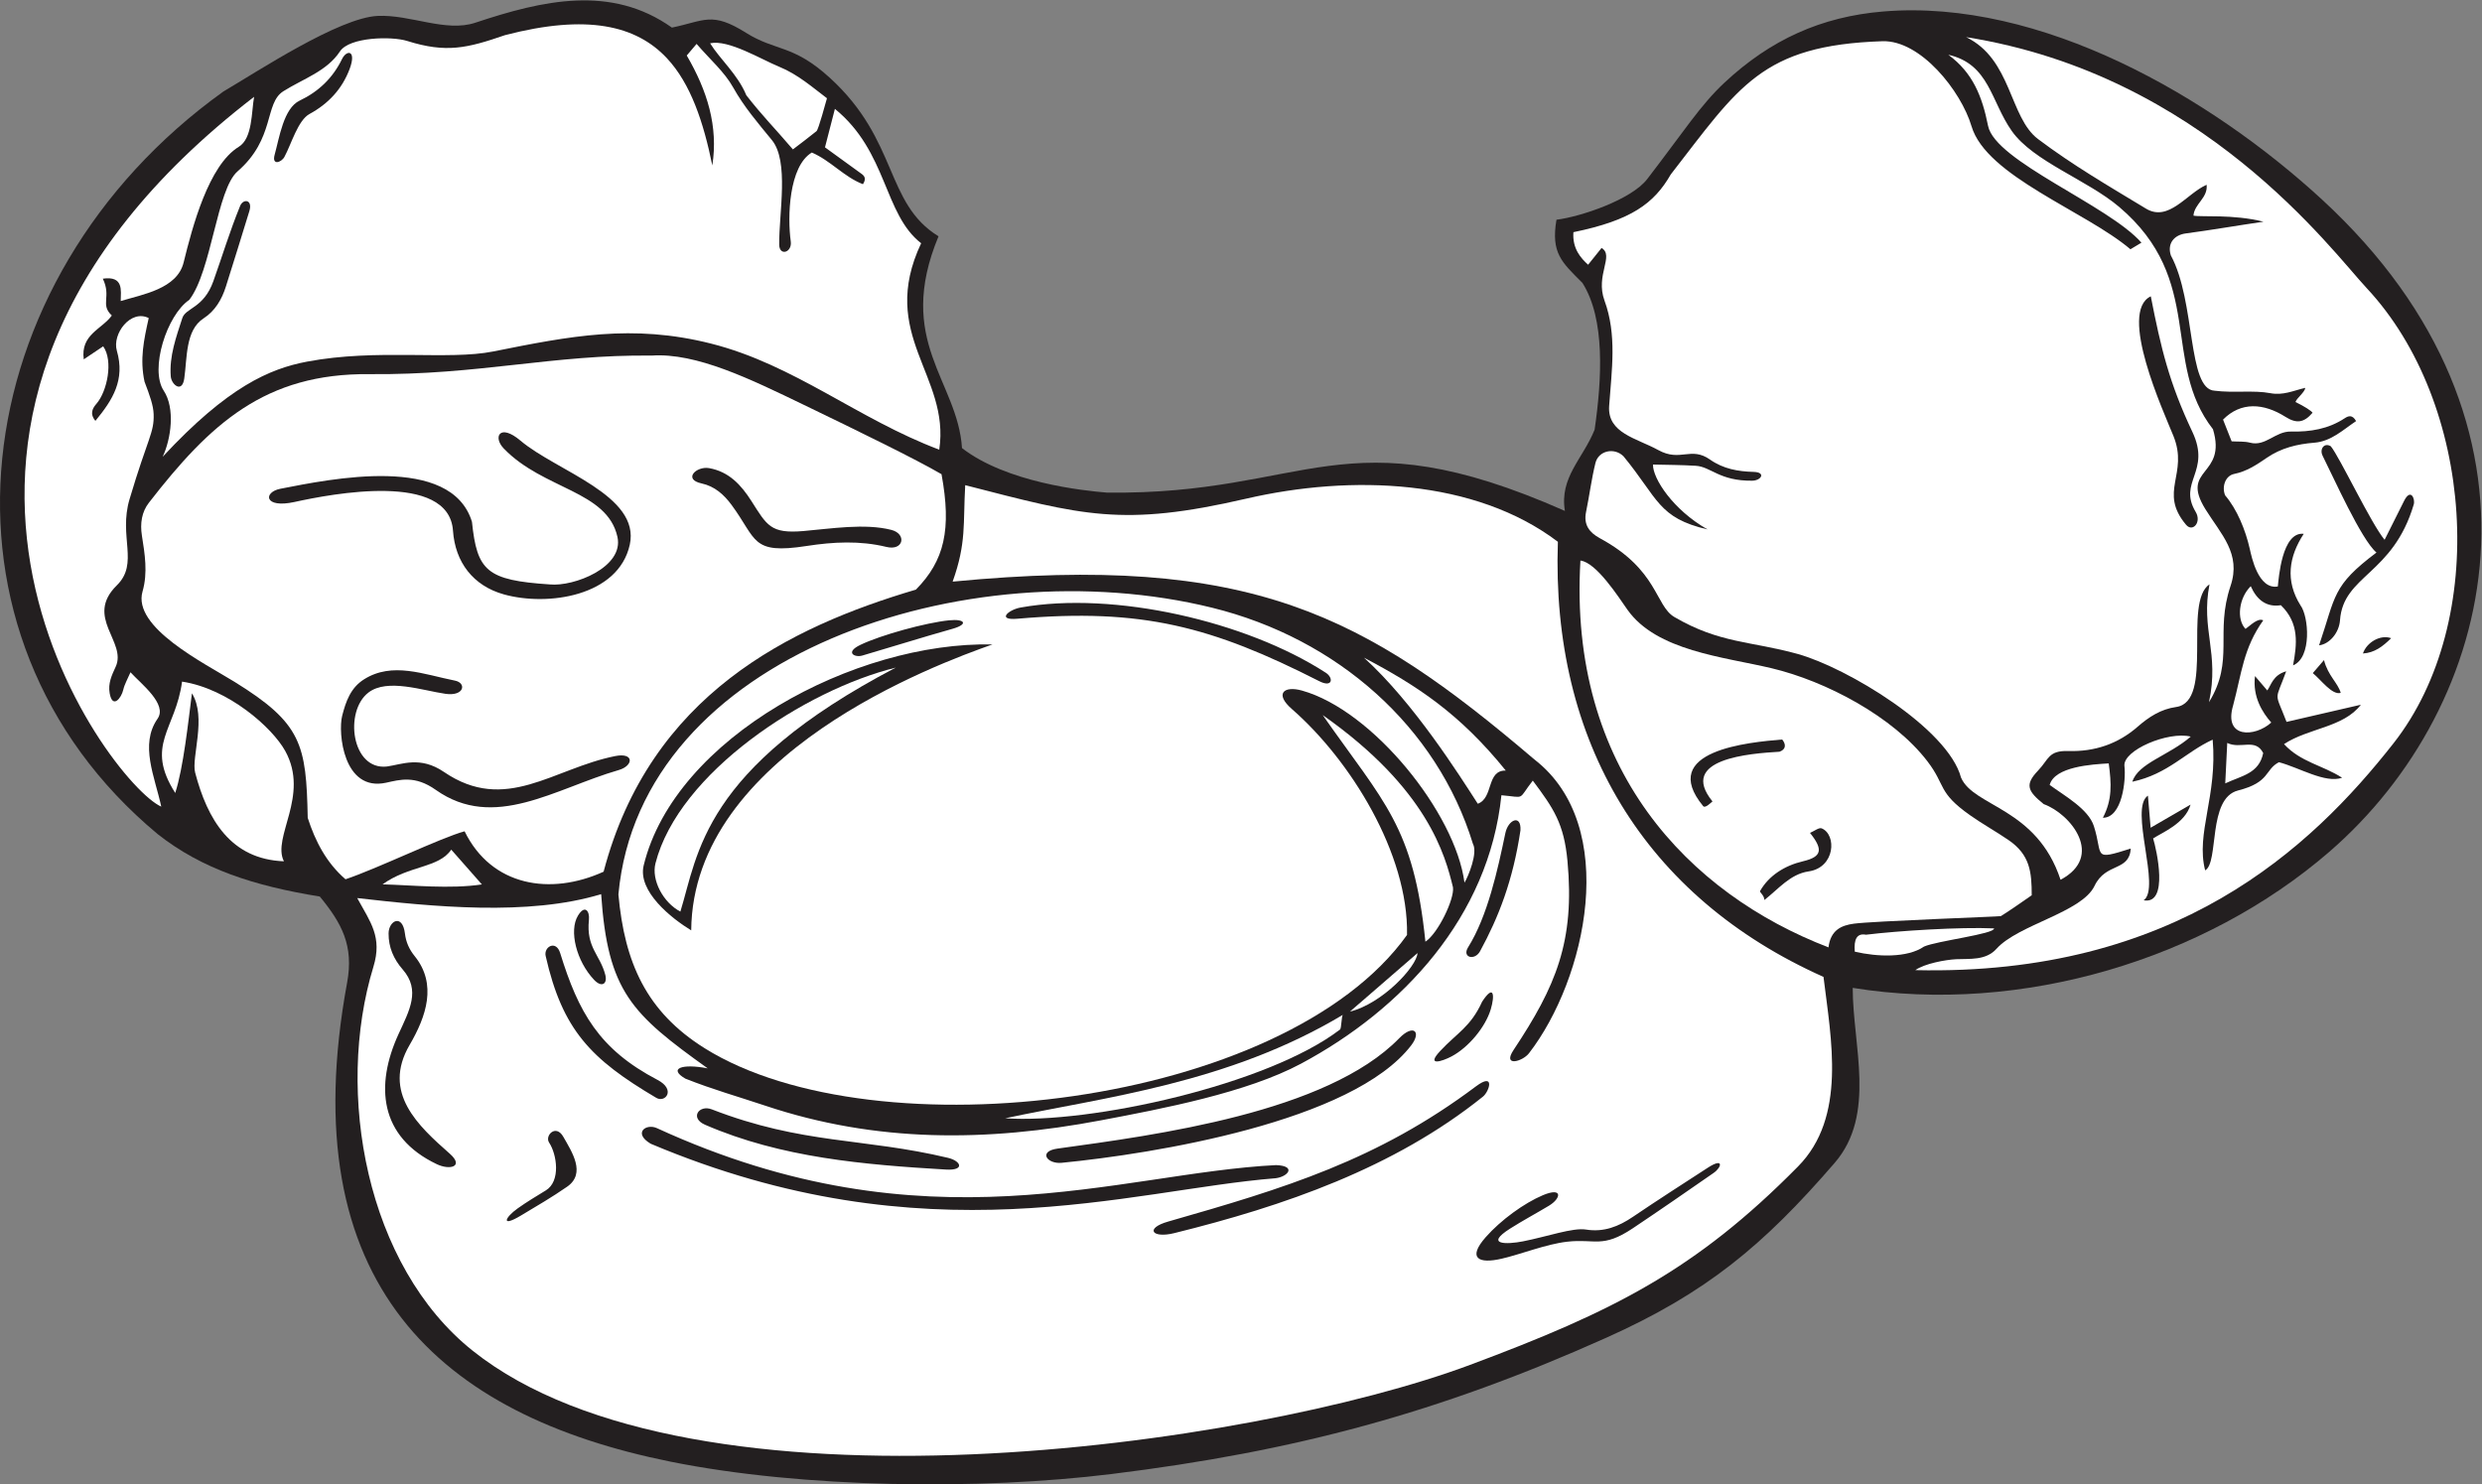
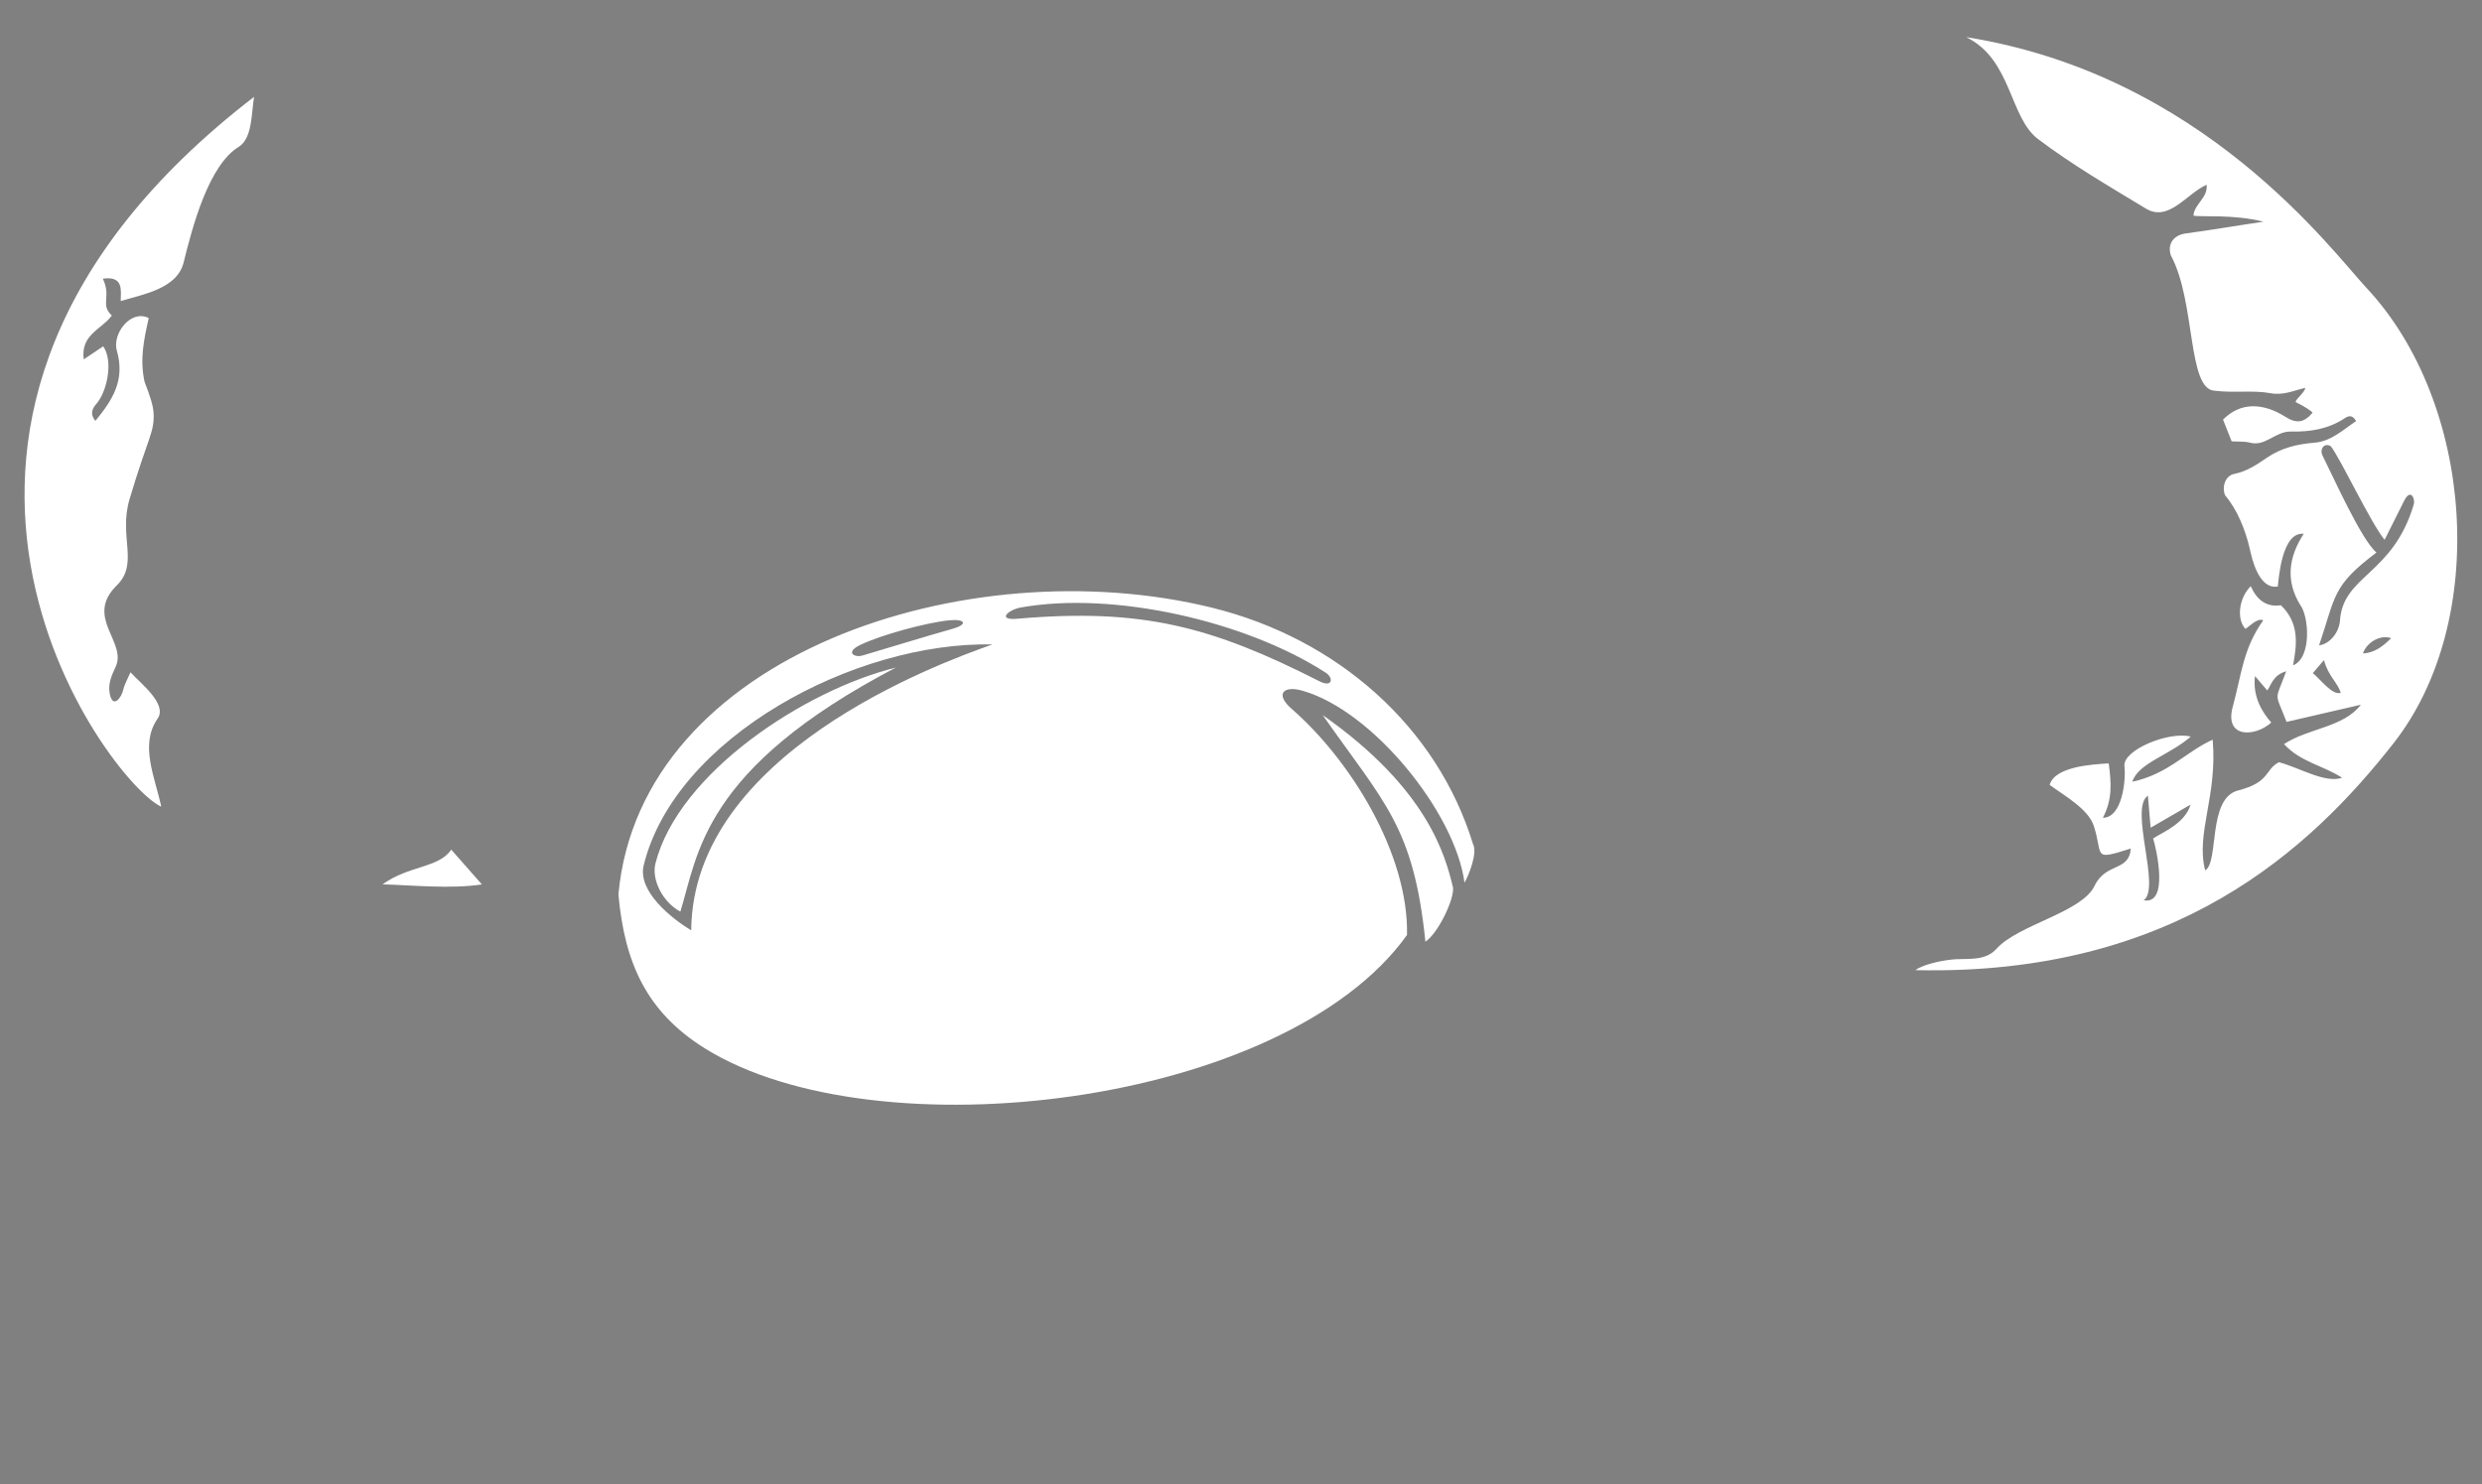
<svg xmlns="http://www.w3.org/2000/svg" viewBox="0 0 901.973 539.507" height="539.507" width="901.973" xml:space="preserve" id="svg2" version="1.1">
  <rect x="0" y="0" width="901.973" height="539.507" fill="#808080" stroke="none" />
  <defs id="defs6" />
  <g transform="matrix(1.333,0,0,-1.333,0,539.507)" id="g10">
    <g transform="scale(0.1)" id="g12">
-       <path id="path14" style="fill:#231f20;fill-opacity:1;fill-rule:evenodd;stroke:none" d="m 4266.25,2654.26 c -14.98,91.76 48.9,141.57 81.04,221.53 19.8,137 29.41,301.61 -33.28,400.23 -56.51,56.59 -86.12,81.11 -70.71,172.18 66.41,8.25 204.24,54.74 247.39,110.85 101.46,131.91 144.9,201.54 211.08,263.31 124.79,116.47 263.25,179.61 432.43,193.63 430.39,35.71 893.15,-233.81 1196.07,-512.74 666.8,-614.05 479.34,-1381.49 19.39,-1778.98 -337.74,-291.91 -837.61,-445.06 -1298.75,-370.55 0,-156.66 64.93,-345.09 -49.19,-477.189 C 4807.58,651.777 4652.03,522.082 4379.54,399.953 3922.33,195.02 3531.27,90.008 3030.2,28.152 2673.06,-15.949 2188.22,-10.82 1827.61,61.973 1202.36,188.184 794,541.902 946.367,1368.37 c 18.434,100.15 -14.34,161.36 -74.492,234.4 -179.984,29.16 -321.453,75.18 -441.918,170.14 -655.156,544.96 -534.746,1512.67 178.941,2024.82 95.911,56.52 315.532,201.29 420.772,206.2 89.1,4.16 185.4,-45.41 266.07,-18.57 183.93,61.24 370.2,104.41 536.06,-13.3 88.87,18.28 108.38,44.74 202.11,-14.24 80.98,-50.91 127.75,-30.81 228.5,-122.75 187.66,-171.16 149.48,-341.73 296.22,-432.09 -119.16,-286.33 52.35,-393.88 63.98,-577.41 121.61,-94.05 329.64,-116.07 394.94,-121.4 551.82,-6.94 643.65,217.4 1248.7,-49.92 v 0.01" />
-       <path id="path16" style="fill:#ffffff;fill-opacity:1;fill-rule:evenodd;stroke:none" d="m 4040.62,1316.1 c -31.31,-68.89 -67.98,-84.8 -114.52,-134.67 -39.3,-42.22 4.99,-28.48 31.26,-14.57 45.75,24.24 92.13,79.44 106.77,128.42 11.12,37.29 9.13,70.68 -23.51,20.82 v 0 z m -2465.06,234.33 c -24.74,-40.97 -4.35,-123.5 44.08,-174.82 20.63,-21.87 36.98,-11.38 30.57,13.59 -14.32,55.23 -52.5,74.21 -44.67,149.8 2.49,23.88 -10.89,43.08 -29.98,11.43 v 0 z m -78.51,-618.614 c 21.09,-31.816 32.14,-105.105 -8.76,-130.183 -25.83,-15.813 -51.89,-31.387 -76.57,-48.918 -35.78,-25.332 -47.17,-53.078 8.43,-19.785 42.53,25.449 85.4,50.441 126.02,78.652 52.34,36.348 12.58,95.516 -10.38,136.016 -20.38,35.957 -51.28,3.164 -38.74,-15.782 v 0 z m 2606.9,843.864 c -20.97,-100.39 -48.25,-225.95 -101.57,-311.3 -17.4,-27.76 17.77,-37.3 32.43,-11.07 50.64,92.87 89.78,192.52 110.34,330.12 2.33,44.46 -33.47,29.29 -41.2,-7.75 v 0 z M 1487.6,1440.64 v 0 c -5.72,25.25 28.32,44.49 39.51,8.16 49.93,-161.39 105.54,-262.41 265.6,-346.09 50.65,-26.5 21.06,-63.37 -3.46,-48.87 -179.04,105.66 -256.02,185.52 -301.65,386.8 z M 4094.55,615.41 c 54.03,12.703 120.32,39.442 177.31,46.113 76.87,8.985 96.28,-19.093 179.71,36.778 73.94,49.5 147.16,100.078 220.22,150.871 22.8,15.926 27.75,42.41 -15.39,14.5 -68.4,-44.414 -137.1,-88.418 -204.6,-134.168 -39.23,-26.652 -79.76,-42.609 -128.21,-34.758 -35.6,5.781 -106.16,-19.363 -171.72,-32.207 -43.12,-8.457 -106.31,-10.273 -34.54,35.078 34.42,21.797 70.45,41.082 105.4,62.059 33.82,20.312 38.07,51.601 -16.35,28.781 -50.8,-21.328 -115.11,-67.988 -156.12,-114.641 -50.1,-56.972 -20.17,-73.562 44.29,-58.406 v 0 z m -2172.21,365 c 207.58,-90.019 433.9,-108.914 656.59,-122.09 52.04,-3.074 41.63,23.34 5.37,32.012 -230.17,54.875 -395.65,35.984 -643.85,132.158 -34.75,13.42 -60.88,-23.572 -18.11,-42.08 v 0 z m -696.18,-78.801 c -85.73,75.688 -185.67,166.171 -109.43,296.581 45.21,77.33 75.63,165.52 13.78,242.07 -14.9,18.48 -23.67,37.9 -26.53,61.4 -6.68,55.27 -44.34,35.38 -44.61,0.63 -0.3,-37.91 13.72,-70 38.39,-98.29 49.37,-56.58 18.56,-111.46 -10.95,-175.58 -64.83,-140.78 -52.64,-280.893 104.1,-355.49 35.78,-17.024 75.05,-6.496 35.25,28.679 v 0 z M 3201.21,684.98 v 0 c -60.7,-15 -81.07,13.153 -16.4,31.583 317.12,90.613 570.39,167.109 838.89,368.567 53.28,39.71 36.61,-13.9 19.21,-27.87 -242.84,-195.162 -543.06,-298.451 -841.7,-372.28 z m -306.76,191.758 c 249.07,24.434 793.12,111.414 952.98,320.472 28.61,37.43 5.69,58.7 -32.89,19.11 -197.36,-202.56 -662.78,-263.754 -931.46,-300.82 -53.69,-7.461 -28.59,-42.687 11.37,-38.762 v 0 z m 584.23,-6.261 v 0 c 56.4,-2.098 33.15,-31.629 -1.27,-35.829 -400.26,-31.902 -950.58,-223.867 -1703.48,94.11 -49.09,29.211 -12.61,56.117 17.1,42.461 C 2526.79,633.23 3049.3,848.879 3478.68,870.477 Z m 689.7,304.993 c 155.89,201.63 249.74,619.79 14.44,801.31 -462.71,393.77 -771.71,562.99 -1585.7,484.65 38,106.44 28.16,156.89 34.29,263.01 320.06,-82.44 427.81,-114.96 766.36,-36.74 286.2,66.1 623.15,53.85 849.37,-117.65 -18.93,-545.84 237.08,-968.96 724.15,-1186.39 20.73,-170.47 63.62,-382.33 -69.55,-517.012 C 4622.05,583.254 4396.99,471.008 4007.83,325.801 3410.36,102.93 1890.07,-114.68 1288.92,364.102 997.789,595.977 913.07,1068.34 1017.97,1411.16 c 24.87,81.35 -8.07,121.61 -44.099,187.41 204.749,-23.34 466.329,-49.91 665.009,10.73 17.93,-266.19 83.67,-327 290.51,-475.1 -70.76,13.78 -108.17,-0.6 -60.97,-27.92 75.54,-30.02 142.54,-48.57 217.91,-73.8 302.19,-101.113 602.53,-99.035 915.26,-39.902 167.25,31.632 397.16,75.132 545.52,154.582 276.36,147.91 511.98,400.14 546.09,731.82 67.59,-5.91 43.22,-14.55 85.53,39.9 57.11,-76.29 85.06,-117.41 94.55,-219.15 20.43,-219.09 -31.54,-341.7 -146.86,-515.19 -31.24,-46.99 24.11,-32.16 41.96,-9.07 v 0" />
-       <path id="path18" style="fill:#ffffff;fill-opacity:1;fill-rule:evenodd;stroke:none" d="m 5863.56,3239.36 c -89.72,-42.51 34.6,-313.85 61.66,-380.69 42.39,-104.61 -41.86,-151.43 34.47,-242.25 17.83,-21.2 43.14,6.76 26.17,35.17 -49.09,81.93 42.61,108.97 -8.85,217.92 -63.42,134.16 -85.72,228.19 -113.45,369.85 v 0 z m -3609.07,540.07 c -3.14,-10.63 -23.03,-85.28 -28.51,-89.73 -21.63,-17.56 -44.04,-34.19 -64.36,-49.75 -55.7,64.99 -80.49,88.23 -127.01,147.64 -23.67,57.29 -71.64,97.84 -98.68,141.69 50.2,10.81 138.62,-43.63 188.31,-63.94 51.77,-21.16 92.38,-57.53 130.25,-85.91 v 0 z M 523.215,2156.88 c -9.785,-76.82 -23.434,-204.32 -45.516,-271.72 -83.457,130.97 1.16,172.4 18.641,303.63 126.879,-19.36 246.199,-125.69 281.133,-188.9 67.761,-122.63 -36.938,-235.08 -3.469,-301.02 -145.41,5.49 -208.57,114.5 -241.988,241.72 -10.887,41.5 32.168,150.57 -8.801,216.29 v 0 z m 252.18,1462.65 c 19.046,35.32 36.851,99.83 68.55,117.06 50.895,27.66 88.684,67.84 109.2,122.61 19.511,52.02 -7.969,53.27 -20.883,26.8 -25.129,-51.62 -63.805,-88.5 -115.449,-113.07 -43.766,-20.83 -55.258,-101.48 -68,-147.25 -8.524,-30.73 18.32,-21.46 26.582,-6.15 v 0 z M 654.641,3485.81 c -29.149,-71.65 -48.055,-135.29 -73.004,-205.24 -26.489,-74.24 -75.305,-71.92 -84.629,-100.73 -16.711,-51.5 -35.918,-104.13 -31.457,-158.96 1.832,-22.47 30.929,-46.58 36.808,-5.74 8.036,55.9 2.836,131.81 52.407,163.9 31.734,20.54 49.812,51.57 60.972,86.67 21.758,68.47 42.836,137.13 64.012,205.77 10,32.38 -16.855,34.65 -25.109,14.32 v 0.01 z m 1287.279,110.47 v -0.01 c -23.94,117.45 -58.63,222.78 -123.85,292.4 -83.42,89.07 -216.81,121.3 -441.51,62.74 -102.77,-35.36 -159.67,-49.42 -266.38,-15.8 -42.22,13.3 -157.45,11.05 -183.442,-28.51 C 891.109,3852.91 826.645,3832.71 772.461,3798.55 720.199,3765.63 750.719,3669.5 647.566,3580 591.152,3531.03 576.832,3308.69 516.051,3229.75 454.59,3188.09 407.766,3040.46 446.254,2982.18 c 31.934,-48.33 20.016,-131.85 -2.785,-180.4 177.273,191.03 292.043,240.35 393.625,259.51 191.926,36.21 384.036,2.99 507.746,27.72 208.78,41.76 378.32,75.88 593.8,21.4 226.94,-57.36 400.45,-205.87 621.96,-289.17 30.38,202.61 -167.58,312.13 -49.35,562.8 -102.62,79.85 -91.25,249.07 -235.13,366.45 -9.98,-38.71 -18.43,-71.46 -27.04,-104.9 31.19,-22.64 62.49,-45.38 93.84,-68.05 9.86,-7.15 22.03,-13.24 9.67,-32.48 -51.58,19.79 -88.04,64.28 -139.39,86.37 -63.02,-37.81 -66.61,-176.23 -57.43,-242.3 4.23,-30.61 -31.23,-41.07 -31.53,-8.5 -0.66,86.1 27.39,226.94 -19.87,284.67 -37.64,45.98 -76.03,90.58 -105.6,143.55 -23.69,42.48 -63.05,76.21 -99.71,118.78 -10.14,-11.94 -18.91,-22.3 -26.83,-31.63 55.8,-95.86 86.3,-192.89 69.69,-299.72 z M 5245.35,1466.36 c -45.58,-31.42 -127.7,-28.25 -188.8,-13.89 -2.82,33.85 5.73,50.87 30.45,46.19 88.28,10.8 257.25,21.4 349.27,17.27 2.27,-15.2 -156.17,-34.07 -190.92,-49.57 v 0 z m 372.19,182.12 c -65.06,197.2 -236.7,198.34 -271.37,278.65 -35.72,134.12 -310.72,299.73 -445.86,337.21 -126.46,35.07 -211.95,28.23 -335.54,100.54 -52.61,30.82 -44.19,128.85 -203.33,214.94 -28.4,15.44 -44.74,36.56 -37.49,71.49 9.2,44.39 14.68,89.64 25.59,133.57 8.47,34.08 51.78,43 76.55,18.22 94.95,-115.42 93.95,-167.81 229.05,-199.37 -93.61,53.13 -149.42,138.51 -148.76,176.9 39,-0.94 78,-0.97 116.84,-3.38 41.26,-2.55 64.32,-41.66 153.6,-40.66 25.03,0.29 38.28,23.16 3.84,24.02 -42.47,1.09 -82.79,8.3 -118.59,33.51 -52.6,37.01 -80.69,-7.36 -141.11,25.92 -59.35,32.72 -139.37,45.87 -134.02,120.55 6.99,97.85 21.5,193.75 -12.69,287.11 -25.6,69.91 27.48,122.15 -8,143.51 -10.78,-13.44 -22.3,-27.8 -36.68,-45.74 -18.77,16.98 -43.39,43.12 -40.08,88.73 157.23,32.3 219.75,77.93 265.44,157.51 185.76,238.97 246.79,352.32 576.86,363.19 104.03,3.4 214.42,-135.42 243.05,-231.89 40.59,-136.54 310.62,-231.31 433.22,-335.4 8.68,5.21 16.44,9.85 30.01,17.99 -90.06,102.35 -398.84,221.8 -418.15,318.5 -16.12,80.81 -41.69,144.81 -108.3,193.86 112.06,-25.46 115.52,-126.3 172.9,-207.76 58.64,-83.27 205.61,-133.19 292.68,-207 236.2,-200.22 113.69,-424.04 255.86,-606.27 39.01,-129.88 -90.99,-104.56 -20.67,-217.98 42.59,-68.7 98.28,-121.18 68.62,-209.2 -43.28,-128.75 11.53,-202.16 -58.79,-317.08 29.03,134.91 -22.83,197.23 1.41,321.43 -73.44,-49.26 14.07,-319.95 -91.21,-334.6 -41.19,-5.76 -74.06,-26.95 -104.71,-53.76 -53.82,-47.05 -117.71,-68.39 -188.63,-66.23 -55.26,1.7 -53.2,-22.41 -82.72,-53.19 -37.16,-38.76 -28.4,-56.27 15.18,-91.53 74.56,-26.98 166.13,-142.61 46,-206.31 v 0" />
      <path id="path20" style="fill:#ffffff;fill-opacity:1;fill-rule:evenodd;stroke:none" d="m 2587.59,2355.94 c -63.24,-6.37 -185.84,-39.93 -242.09,-67.01 -42.84,-20.61 -15.57,-35.27 5.45,-29.07 81.46,23.83 162.64,49.44 245.16,72.69 44.98,12.66 34.9,27.75 -8.52,23.39 v 0 z m 1026.72,-142.9 c -216.92,140.41 -577.79,223.25 -831.69,177.8 -33.91,-6.07 -66.51,-35.72 -8.53,-30.59 339.64,29.52 530.05,-21.61 822.59,-170.34 36.56,-18.58 39.43,9.04 17.63,23.13 v 0 z m -908.76,77.06 v 0 c -150.67,-53.13 -817.21,-298.42 -821.16,-779.58 -53.71,32.51 -146.65,106.41 -129.57,177.11 85.06,349.64 577.27,610.89 950.73,602.47 z m 843.73,-125.69 c -49.32,13.77 -75.1,-8.78 -27.36,-50.39 159,-138.54 318.35,-394.22 313.94,-616.01 -334.13,-467.87 -1449.48,-600.315 -1914.97,-308.78 -158.8,99.45 -218.11,233.07 -234.97,419.2 60.08,654.6 950.72,946.12 1617.98,781.98 342.53,-84.26 613.99,-325.23 711.76,-644.34 13.43,-24.01 -12.42,-88.12 -23.18,-105.48 -24.57,189.32 -249.72,469.88 -443.2,523.82 v 0" />
-       <path id="path22" style="fill:#ffffff;fill-opacity:1;fill-rule:evenodd;stroke:none" d="m 1912.59,2729.18 c 35.73,-7.69 60.95,-30.43 81.54,-58.23 70.21,-94.82 52.68,-135.9 204.9,-112.35 72.75,11.26 145.17,15.05 217.49,-2.56 47.32,-11.51 55.81,35.66 13.56,46.42 -72.68,18.51 -164.74,3.25 -239.95,-3.14 -89.41,-7.59 -99.08,15.08 -141.67,81.92 -27.82,43.64 -61.12,80.04 -115.24,89.62 -34.74,6.15 -72.17,-30.54 -20.63,-41.68 v 0 z m 3021.9,-952.87 c 35.94,-44.97 33.22,-65.04 -19.1,-77.38 -50.06,-11.8 -92.95,-38.86 -117.09,-81.2 -1.86,-3.28 11.75,-11.54 11.75,-24.44 38.14,29.56 70.36,70.75 120.6,78.01 72.65,10.5 77.05,100.2 35.73,117.35 -7.3,3.06 -20.22,-7.41 -31.89,-12.34 v 0 z m -265.91,85.85 c -94.77,116.52 102.71,130.62 182.65,135.45 16.83,5.91 19.18,18.82 7.43,33.36 -89.57,-7.5 -340.44,-29.69 -215.46,-181.67 5.57,-6.76 21.28,9.52 25.38,12.86 v 0 z m 316.27,-398.02 c -380.57,146.35 -709.92,486.11 -676.26,1054.74 43.78,-5.41 103.5,-99.08 128.09,-133.96 79.53,-112.62 262.37,-128.62 392.56,-159.51 148.48,-35.2 331.91,-131.91 425.44,-254.04 50.82,-66.34 26.93,-83.89 115.92,-146.78 34.05,-24.07 70.79,-44.32 105.22,-67.92 58.62,-40.19 63.1,-87.46 63.1,-150.45 -29.22,-19.99 -56.06,-39.4 -84.14,-56.86 -1.98,-1.23 -349.76,-13.63 -400.75,-20.6 -33.39,-4.55 -63.33,-16.81 -69.18,-64.62 v 0 z m -3307.67,521.6 c -169.23,-33.6 -298.45,-158.17 -467,-43.19 -64.57,44.05 -114.48,20.38 -155.5,14.74 -96.457,-10.62 -117,150.94 -50,201.85 51.63,39.25 148.34,5.05 209.84,-3.65 51.4,-7.31 58.1,29.61 25.62,36.03 -84.4,16.68 -170.24,52.31 -247.781,3.4 -36.691,-23.1 -49.679,-60.68 -59.586,-99.65 -11.464,-45.13 2.77,-207.65 119.787,-182.18 37.38,8.13 78.58,20.77 135.42,-19.48 159.36,-112.77 325.02,3.69 498.74,53.98 40.69,11.75 42.74,48.5 -9.54,38.15 v 0 z m -874.2,692.87 c 100.52,22.07 420.66,83.77 431.94,-78.19 6,-86.12 54.96,-150.55 139.12,-173.9 119.62,-33.22 311.96,-4.89 342.89,135.65 29.59,134.49 -199.74,200.42 -297.95,283.62 -56.89,48.21 -75.62,9.73 -45.66,-21.32 108.3,-112.48 281.86,-114.75 309.96,-241.05 18.4,-82.75 -118.82,-136.21 -184.39,-129.62 -172.14,11.4 -198.33,36.59 -212.22,170.72 -56.69,185.33 -385.686,116.74 -522.193,90.14 -47.434,-9.22 -44.961,-54.4 38.503,-36.06 v 0.01 z m 1763.8,75.73 c 27.61,-150.34 8.23,-235.42 -69.78,-314.72 -344.77,-101.91 -724.67,-287.22 -851.42,-769.11 -144.64,-65.78 -305.58,-40.14 -378.98,110.15 -65.37,-17.77 -238.89,-102.26 -324.698,-130.82 -52.257,45.07 -82.504,103.98 -102.976,167.46 -3.992,200.43 -16.156,257.6 -199.735,370.98 -83.058,51.29 -278.82,148.51 -250.593,246.37 14.722,51.04 6.207,101.93 -1.762,152.49 -5.18,32.92 -0.527,64.12 19.098,89.39 167.015,215.11 316.207,353.41 601.486,350.6 299.65,-2.7 497.53,53.64 769.58,50.62 121.48,8.2 268.87,-64.08 414.55,-134.4 153,-73.85 303.12,-147.12 375.23,-189.02 v 0.01" />
-       <path id="path24" style="fill:#ffffff;fill-opacity:1;fill-rule:evenodd;stroke:none" d="m 6518.84,2307.19 c -29.29,10.64 -66.75,-11.21 -76.94,-41.72 31.55,2.02 53.53,18.64 76.93,41.71 l 0.01,0.01 z M 692.738,3783.33 c -7.422,-40.8 -3.965,-113.24 -41.832,-136.32 -82.273,-50.17 -126.519,-218.81 -150.308,-315.39 -17.715,-71.97 -111.473,-86.9 -171.485,-105.12 0.282,28.48 8.696,69.23 -48.781,60.96 24.066,-50.05 -8.16,-70.05 24.527,-100.43 -26.906,-37.43 -85.789,-51.49 -76.504,-119.53 19.86,13.34 35.434,23.78 52.938,35.53 28.176,-39.39 10.937,-122.82 -18.191,-156.45 -9.614,-11.09 -19.926,-26.22 -3.032,-46.79 47.391,57.44 81.477,111.71 58.516,191.11 -13.391,46.31 37.91,113.83 86.883,89.19 -13.305,-59.79 -24.735,-111.88 -11.43,-173.52 14.371,-37.77 24.059,-64.69 24.832,-88.43 1.688,-51.44 -15.41,-62.75 -65.652,-231.87 -30.449,-102.46 26.453,-174.85 -34.692,-234.96 -88.757,-87.24 28.145,-153.87 -3.136,-221.97 -10.707,-23.29 -21.313,-45.21 -16.348,-72.59 7.793,-42.94 31.715,-13.37 37.07,10.04 3.41,14.89 11.617,28.69 19.621,47.49 28.387,-31.3 101.649,-86.82 73.75,-126.81 -49.238,-70.59 -7.324,-158.3 10.145,-239.57 -141.953,62.56 -893.008,1053.19 253.109,1935.43 v 0 z M 6071.96,2021.59 c 36.34,-17.92 76.73,14.25 98.04,-27.58 -11.51,-56.29 -58.63,-61.6 -103.47,-82.7 1.86,37.96 3.47,70.57 5.43,110.28 v 0 z m 263.78,225.89 c -13.65,-15.87 -23.01,-26.74 -30.53,-35.49 23.06,-18.88 52.64,-60.75 76.17,-53.9 -7.63,27.17 -35.03,47.12 -45.64,89.39 v 0 z m -363.75,-394.04 c -34.3,-19.85 -68.61,-39.72 -108.89,-63.03 -2.81,33.6 -5.12,60.54 -7.39,87.46 -52.07,-34.58 36.4,-251.74 -11.59,-285.33 69.5,-12.72 34.89,139.39 25.78,168.66 23.81,15.82 87.07,40.42 102.09,92.24 v 0 z m 506.78,687.27 v 0 c -41.66,35.46 -117.09,205.11 -146.62,263.56 -9.52,18.93 4.62,37.15 22.19,26.19 24.39,-29.91 110,-211.4 146.64,-254.98 19.28,38.5 36.45,72.74 53.27,106.35 17.78,35.46 30.69,5.2 26.18,-10.03 -56.95,-192.36 -192.26,-192.26 -201.04,-315.83 -2.46,-34.2 -28.85,-64.96 -57.06,-68.29 46.05,135.64 34.76,161.54 156.44,253.03 z m -260.6,-143.54 c 50.92,-49.38 43.88,-106.33 33.24,-164.09 51.91,21.09 42.62,134.05 20.31,163.58 -42.08,67.16 -31.88,132.91 8.8,195.09 -59.78,6.71 -68.36,-123.25 -70.64,-143.54 -53.47,-9.41 -71.8,81.91 -76.39,102.12 -11.79,52.3 -35.05,108.7 -67.29,146.38 -9.63,23.39 0.66,53.52 24.51,58.31 34.06,6.85 61.44,25.02 88.26,43.5 39.94,27.5 83.51,37.93 130.7,41.73 45.72,3.67 77.55,34.86 113.59,58.92 -10.35,18.65 -21.79,13.83 -31,7.76 -44.74,-29.47 -93.67,-37.45 -146.55,-36.29 -42.87,0.96 -69.05,-41.57 -111.69,-30.32 -15.19,4 -31.81,2.52 -50.06,3.61 -8.08,20.5 -15.98,40.45 -23.43,59.28 48.76,49.38 110.65,45.06 170.07,7.58 30.39,-19.17 50.57,-16.2 73.9,11.03 -2.23,4.75 -23.14,18.22 -46.48,29.31 2.63,10.16 26.07,27.18 26.48,38.65 -33.29,-7.92 -60.13,-21.17 -95.39,-14.46 -44.97,8.56 -99.99,0.06 -151.47,6.68 -74.88,3.29 -51.3,243.21 -119.37,368.79 -10.3,31.45 7.55,55.76 41.18,60.13 62.16,8.06 147.96,22.81 211.24,31.89 -81.79,20.88 -171.63,12.19 -190.84,16.58 2.51,32.65 39.85,48.15 35.88,84.14 -54.24,-23.68 -103.23,-102.63 -165.44,-64.97 -101.91,61.7 -198.81,117.84 -294.08,189.55 -78.51,59.1 -71.54,217.75 -196.11,277.95 645.26,-102.13 996.47,-582.11 1091.88,-684.16 292.2,-312.63 336.24,-906.82 72.83,-1241.82 -224.98,-286.15 -594.14,-633.95 -1303.18,-617.99 24.85,17.82 82.21,28.42 111.67,29.81 35.83,1.74 80.47,-4.15 109.61,28.42 59.12,65.98 232.52,98.97 267.23,171.48 30.83,64.63 94.8,38.34 98.68,101.8 -106.4,-33.76 -74.28,-20.12 -100.53,61.42 -15.08,46.75 -80.07,82.42 -120.43,112.08 13.5,49.97 115.02,56.1 161.02,58.68 7.33,-55.1 9.99,-98.35 -15.93,-148.18 52.75,-0.38 63.32,103.08 58.75,140.88 -5.2,43.03 119.43,95.7 180.75,80.38 -58.92,-51.47 -143.44,-72.12 -159.22,-123.03 97.84,20.96 144.59,80.8 219,114.67 13.5,-154.27 -46.55,-255.13 -20.48,-356.32 38.42,21.56 5.77,196.47 89.77,217.84 88.03,22.37 72.11,56.57 111.32,77.01 55.4,-14.52 126.27,-58.46 172.29,-42.36 -53.37,34.35 -113,42.43 -158.39,91.74 66.84,44.04 161.71,44.94 209.53,107.39 -64.68,-14.92 -130.68,-30.17 -202.64,-46.8 -32.94,86.05 -32.2,52.11 -0.99,137.93 -36.32,-10.05 -41.51,-39.01 -51.55,-52.21 -11.91,13.97 -22.58,26.41 -33.49,39.19 -7.04,-57.07 20.76,-99.81 44.34,-126.73 -44.33,-40.08 -130.57,-43.96 -104.07,46.37 23.63,88.09 27.76,156.06 82.21,232.33 -15.04,7.54 -35.62,-14.76 -48.38,-23.32 -24.89,25.88 -18.41,84.15 14.38,116.43 16.25,-37.05 42.81,-58.19 82.09,-51.83 v 0.01" />
+       <path id="path24" style="fill:#ffffff;fill-opacity:1;fill-rule:evenodd;stroke:none" d="m 6518.84,2307.19 c -29.29,10.64 -66.75,-11.21 -76.94,-41.72 31.55,2.02 53.53,18.64 76.93,41.71 l 0.01,0.01 z M 692.738,3783.33 c -7.422,-40.8 -3.965,-113.24 -41.832,-136.32 -82.273,-50.17 -126.519,-218.81 -150.308,-315.39 -17.715,-71.97 -111.473,-86.9 -171.485,-105.12 0.282,28.48 8.696,69.23 -48.781,60.96 24.066,-50.05 -8.16,-70.05 24.527,-100.43 -26.906,-37.43 -85.789,-51.49 -76.504,-119.53 19.86,13.34 35.434,23.78 52.938,35.53 28.176,-39.39 10.937,-122.82 -18.191,-156.45 -9.614,-11.09 -19.926,-26.22 -3.032,-46.79 47.391,57.44 81.477,111.71 58.516,191.11 -13.391,46.31 37.91,113.83 86.883,89.19 -13.305,-59.79 -24.735,-111.88 -11.43,-173.52 14.371,-37.77 24.059,-64.69 24.832,-88.43 1.688,-51.44 -15.41,-62.75 -65.652,-231.87 -30.449,-102.46 26.453,-174.85 -34.692,-234.96 -88.757,-87.24 28.145,-153.87 -3.136,-221.97 -10.707,-23.29 -21.313,-45.21 -16.348,-72.59 7.793,-42.94 31.715,-13.37 37.07,10.04 3.41,14.89 11.617,28.69 19.621,47.49 28.387,-31.3 101.649,-86.82 73.75,-126.81 -49.238,-70.59 -7.324,-158.3 10.145,-239.57 -141.953,62.56 -893.008,1053.19 253.109,1935.43 v 0 z M 6071.96,2021.59 v 0 z m 263.78,225.89 c -13.65,-15.87 -23.01,-26.74 -30.53,-35.49 23.06,-18.88 52.64,-60.75 76.17,-53.9 -7.63,27.17 -35.03,47.12 -45.64,89.39 v 0 z m -363.75,-394.04 c -34.3,-19.85 -68.61,-39.72 -108.89,-63.03 -2.81,33.6 -5.12,60.54 -7.39,87.46 -52.07,-34.58 36.4,-251.74 -11.59,-285.33 69.5,-12.72 34.89,139.39 25.78,168.66 23.81,15.82 87.07,40.42 102.09,92.24 v 0 z m 506.78,687.27 v 0 c -41.66,35.46 -117.09,205.11 -146.62,263.56 -9.52,18.93 4.62,37.15 22.19,26.19 24.39,-29.91 110,-211.4 146.64,-254.98 19.28,38.5 36.45,72.74 53.27,106.35 17.78,35.46 30.69,5.2 26.18,-10.03 -56.95,-192.36 -192.26,-192.26 -201.04,-315.83 -2.46,-34.2 -28.85,-64.96 -57.06,-68.29 46.05,135.64 34.76,161.54 156.44,253.03 z m -260.6,-143.54 c 50.92,-49.38 43.88,-106.33 33.24,-164.09 51.91,21.09 42.62,134.05 20.31,163.58 -42.08,67.16 -31.88,132.91 8.8,195.09 -59.78,6.71 -68.36,-123.25 -70.64,-143.54 -53.47,-9.41 -71.8,81.91 -76.39,102.12 -11.79,52.3 -35.05,108.7 -67.29,146.38 -9.63,23.39 0.66,53.52 24.51,58.31 34.06,6.85 61.44,25.02 88.26,43.5 39.94,27.5 83.51,37.93 130.7,41.73 45.72,3.67 77.55,34.86 113.59,58.92 -10.35,18.65 -21.79,13.83 -31,7.76 -44.74,-29.47 -93.67,-37.45 -146.55,-36.29 -42.87,0.96 -69.05,-41.57 -111.69,-30.32 -15.19,4 -31.81,2.52 -50.06,3.61 -8.08,20.5 -15.98,40.45 -23.43,59.28 48.76,49.38 110.65,45.06 170.07,7.58 30.39,-19.17 50.57,-16.2 73.9,11.03 -2.23,4.75 -23.14,18.22 -46.48,29.31 2.63,10.16 26.07,27.18 26.48,38.65 -33.29,-7.92 -60.13,-21.17 -95.39,-14.46 -44.97,8.56 -99.99,0.06 -151.47,6.68 -74.88,3.29 -51.3,243.21 -119.37,368.79 -10.3,31.45 7.55,55.76 41.18,60.13 62.16,8.06 147.96,22.81 211.24,31.89 -81.79,20.88 -171.63,12.19 -190.84,16.58 2.51,32.65 39.85,48.15 35.88,84.14 -54.24,-23.68 -103.23,-102.63 -165.44,-64.97 -101.91,61.7 -198.81,117.84 -294.08,189.55 -78.51,59.1 -71.54,217.75 -196.11,277.95 645.26,-102.13 996.47,-582.11 1091.88,-684.16 292.2,-312.63 336.24,-906.82 72.83,-1241.82 -224.98,-286.15 -594.14,-633.95 -1303.18,-617.99 24.85,17.82 82.21,28.42 111.67,29.81 35.83,1.74 80.47,-4.15 109.61,28.42 59.12,65.98 232.52,98.97 267.23,171.48 30.83,64.63 94.8,38.34 98.68,101.8 -106.4,-33.76 -74.28,-20.12 -100.53,61.42 -15.08,46.75 -80.07,82.42 -120.43,112.08 13.5,49.97 115.02,56.1 161.02,58.68 7.33,-55.1 9.99,-98.35 -15.93,-148.18 52.75,-0.38 63.32,103.08 58.75,140.88 -5.2,43.03 119.43,95.7 180.75,80.38 -58.92,-51.47 -143.44,-72.12 -159.22,-123.03 97.84,20.96 144.59,80.8 219,114.67 13.5,-154.27 -46.55,-255.13 -20.48,-356.32 38.42,21.56 5.77,196.47 89.77,217.84 88.03,22.37 72.11,56.57 111.32,77.01 55.4,-14.52 126.27,-58.46 172.29,-42.36 -53.37,34.35 -113,42.43 -158.39,91.74 66.84,44.04 161.71,44.94 209.53,107.39 -64.68,-14.92 -130.68,-30.17 -202.64,-46.8 -32.94,86.05 -32.2,52.11 -0.99,137.93 -36.32,-10.05 -41.51,-39.01 -51.55,-52.21 -11.91,13.97 -22.58,26.41 -33.49,39.19 -7.04,-57.07 20.76,-99.81 44.34,-126.73 -44.33,-40.08 -130.57,-43.96 -104.07,46.37 23.63,88.09 27.76,156.06 82.21,232.33 -15.04,7.54 -35.62,-14.76 -48.38,-23.32 -24.89,25.88 -18.41,84.15 14.38,116.43 16.25,-37.05 42.81,-58.19 82.09,-51.83 v 0.01" />
      <path id="path26" style="fill:#ffffff;fill-opacity:1;fill-rule:evenodd;stroke:none" d="m 3961.16,1627.87 c 4.38,-31.61 -40.36,-125.09 -75.17,-148.23 -32.18,314.94 -112.45,378.31 -279.98,617.86 286.47,-201.22 334.28,-383.3 355.15,-469.63 v 0 z M 1854.84,1561.7 c -46.65,24.35 -79.57,85.93 -67.88,131.69 63.34,247.59 408.27,472.77 655.15,533.61 -528.19,-276.24 -538.91,-509.39 -587.27,-665.3 v 0" />
-       <path id="path28" style="fill:#ffffff;fill-opacity:1;fill-rule:evenodd;stroke:none" d="m 4105.15,1946.23 c -53.49,1.28 -32.77,-74.6 -76.38,-90.46 -50.48,78.16 -174.61,275.46 -310.37,398.36 145.91,-76.81 261.25,-152.74 386.75,-307.9 v 0 z m -424.92,-657.22 c 46.43,40.22 137.85,119.41 184.27,159.62 -2.47,-37.65 -96.79,-138.12 -184.27,-159.62 v 0 z M 2740.39,998.176 c 270.38,57.524 607.7,94.614 920.75,282.154 -4.14,-2.38 -3.88,-37.65 -7.94,-40.15 -197.49,-151.29 -682.23,-257.797 -912.81,-242.004 v 0" />
      <path id="path30" style="fill:#ffffff;fill-opacity:1;fill-rule:evenodd;stroke:none" d="m 1230.2,1730.64 c 29.71,-33.74 55.15,-62.63 83.53,-94.87 -86.37,-13 -190.78,-1.91 -270.78,0.25 72.46,52.17 153.12,44.1 187.25,94.62 v 0" />
    </g>
  </g>
</svg>